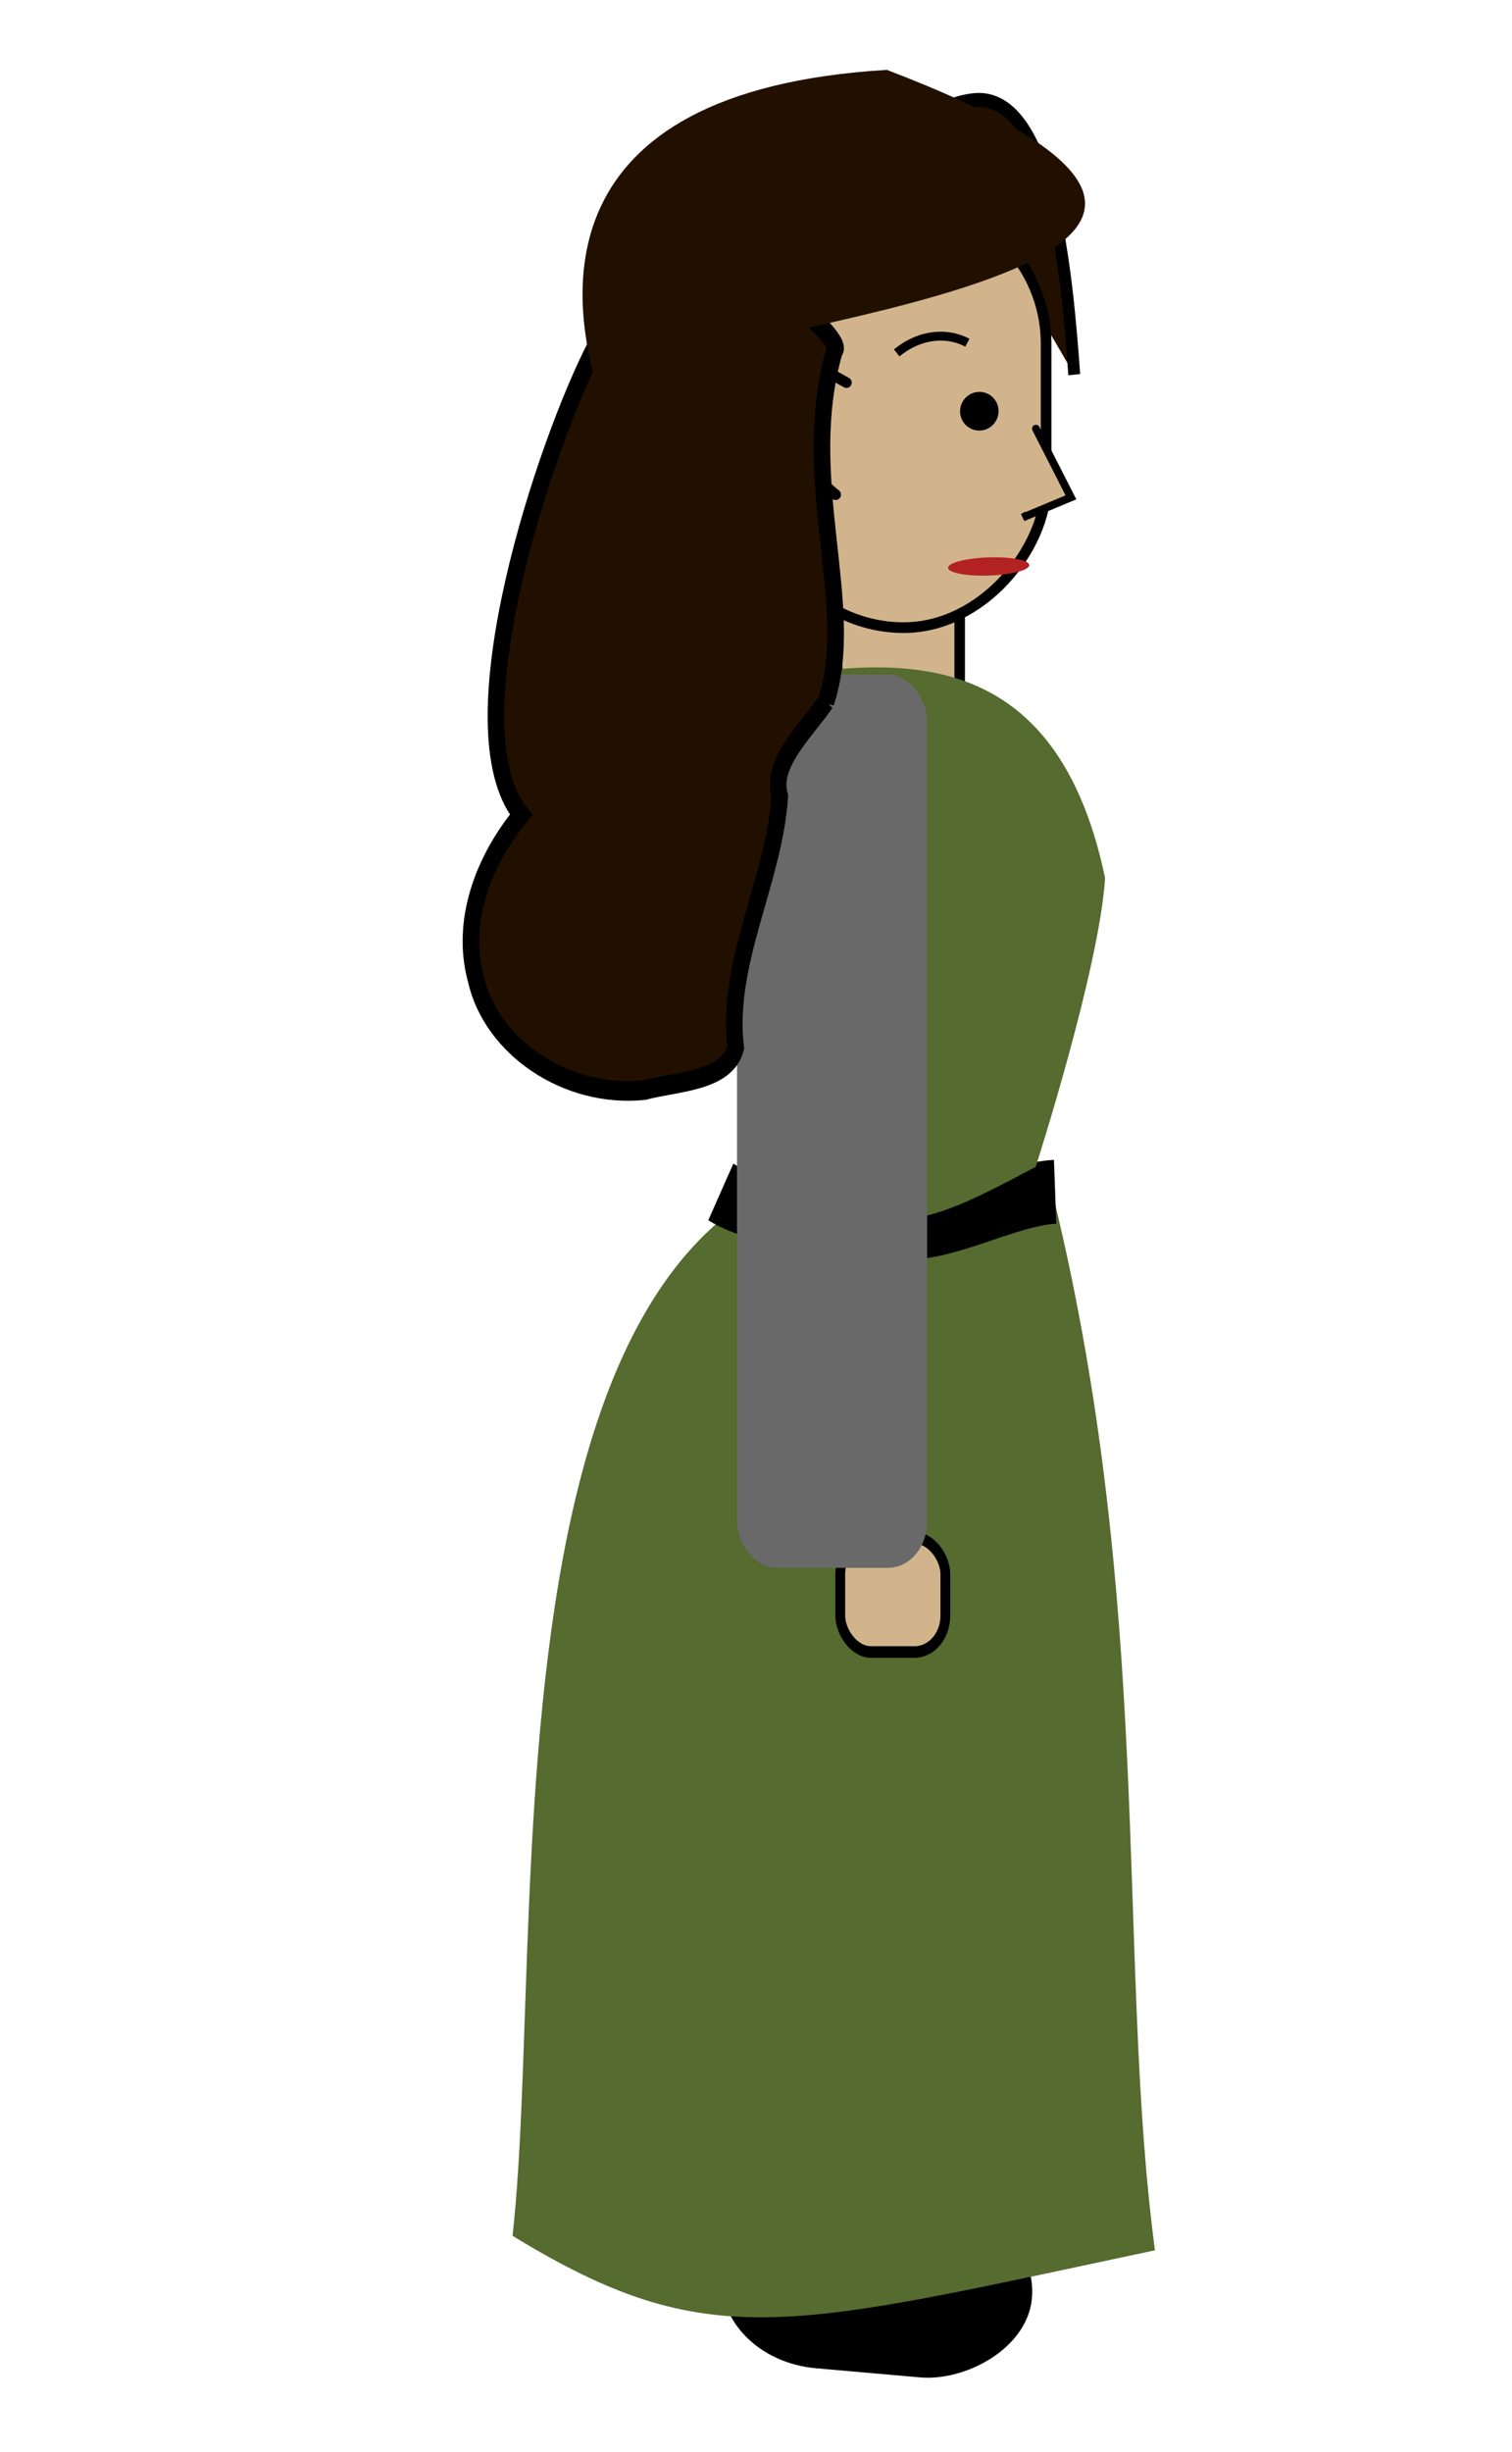
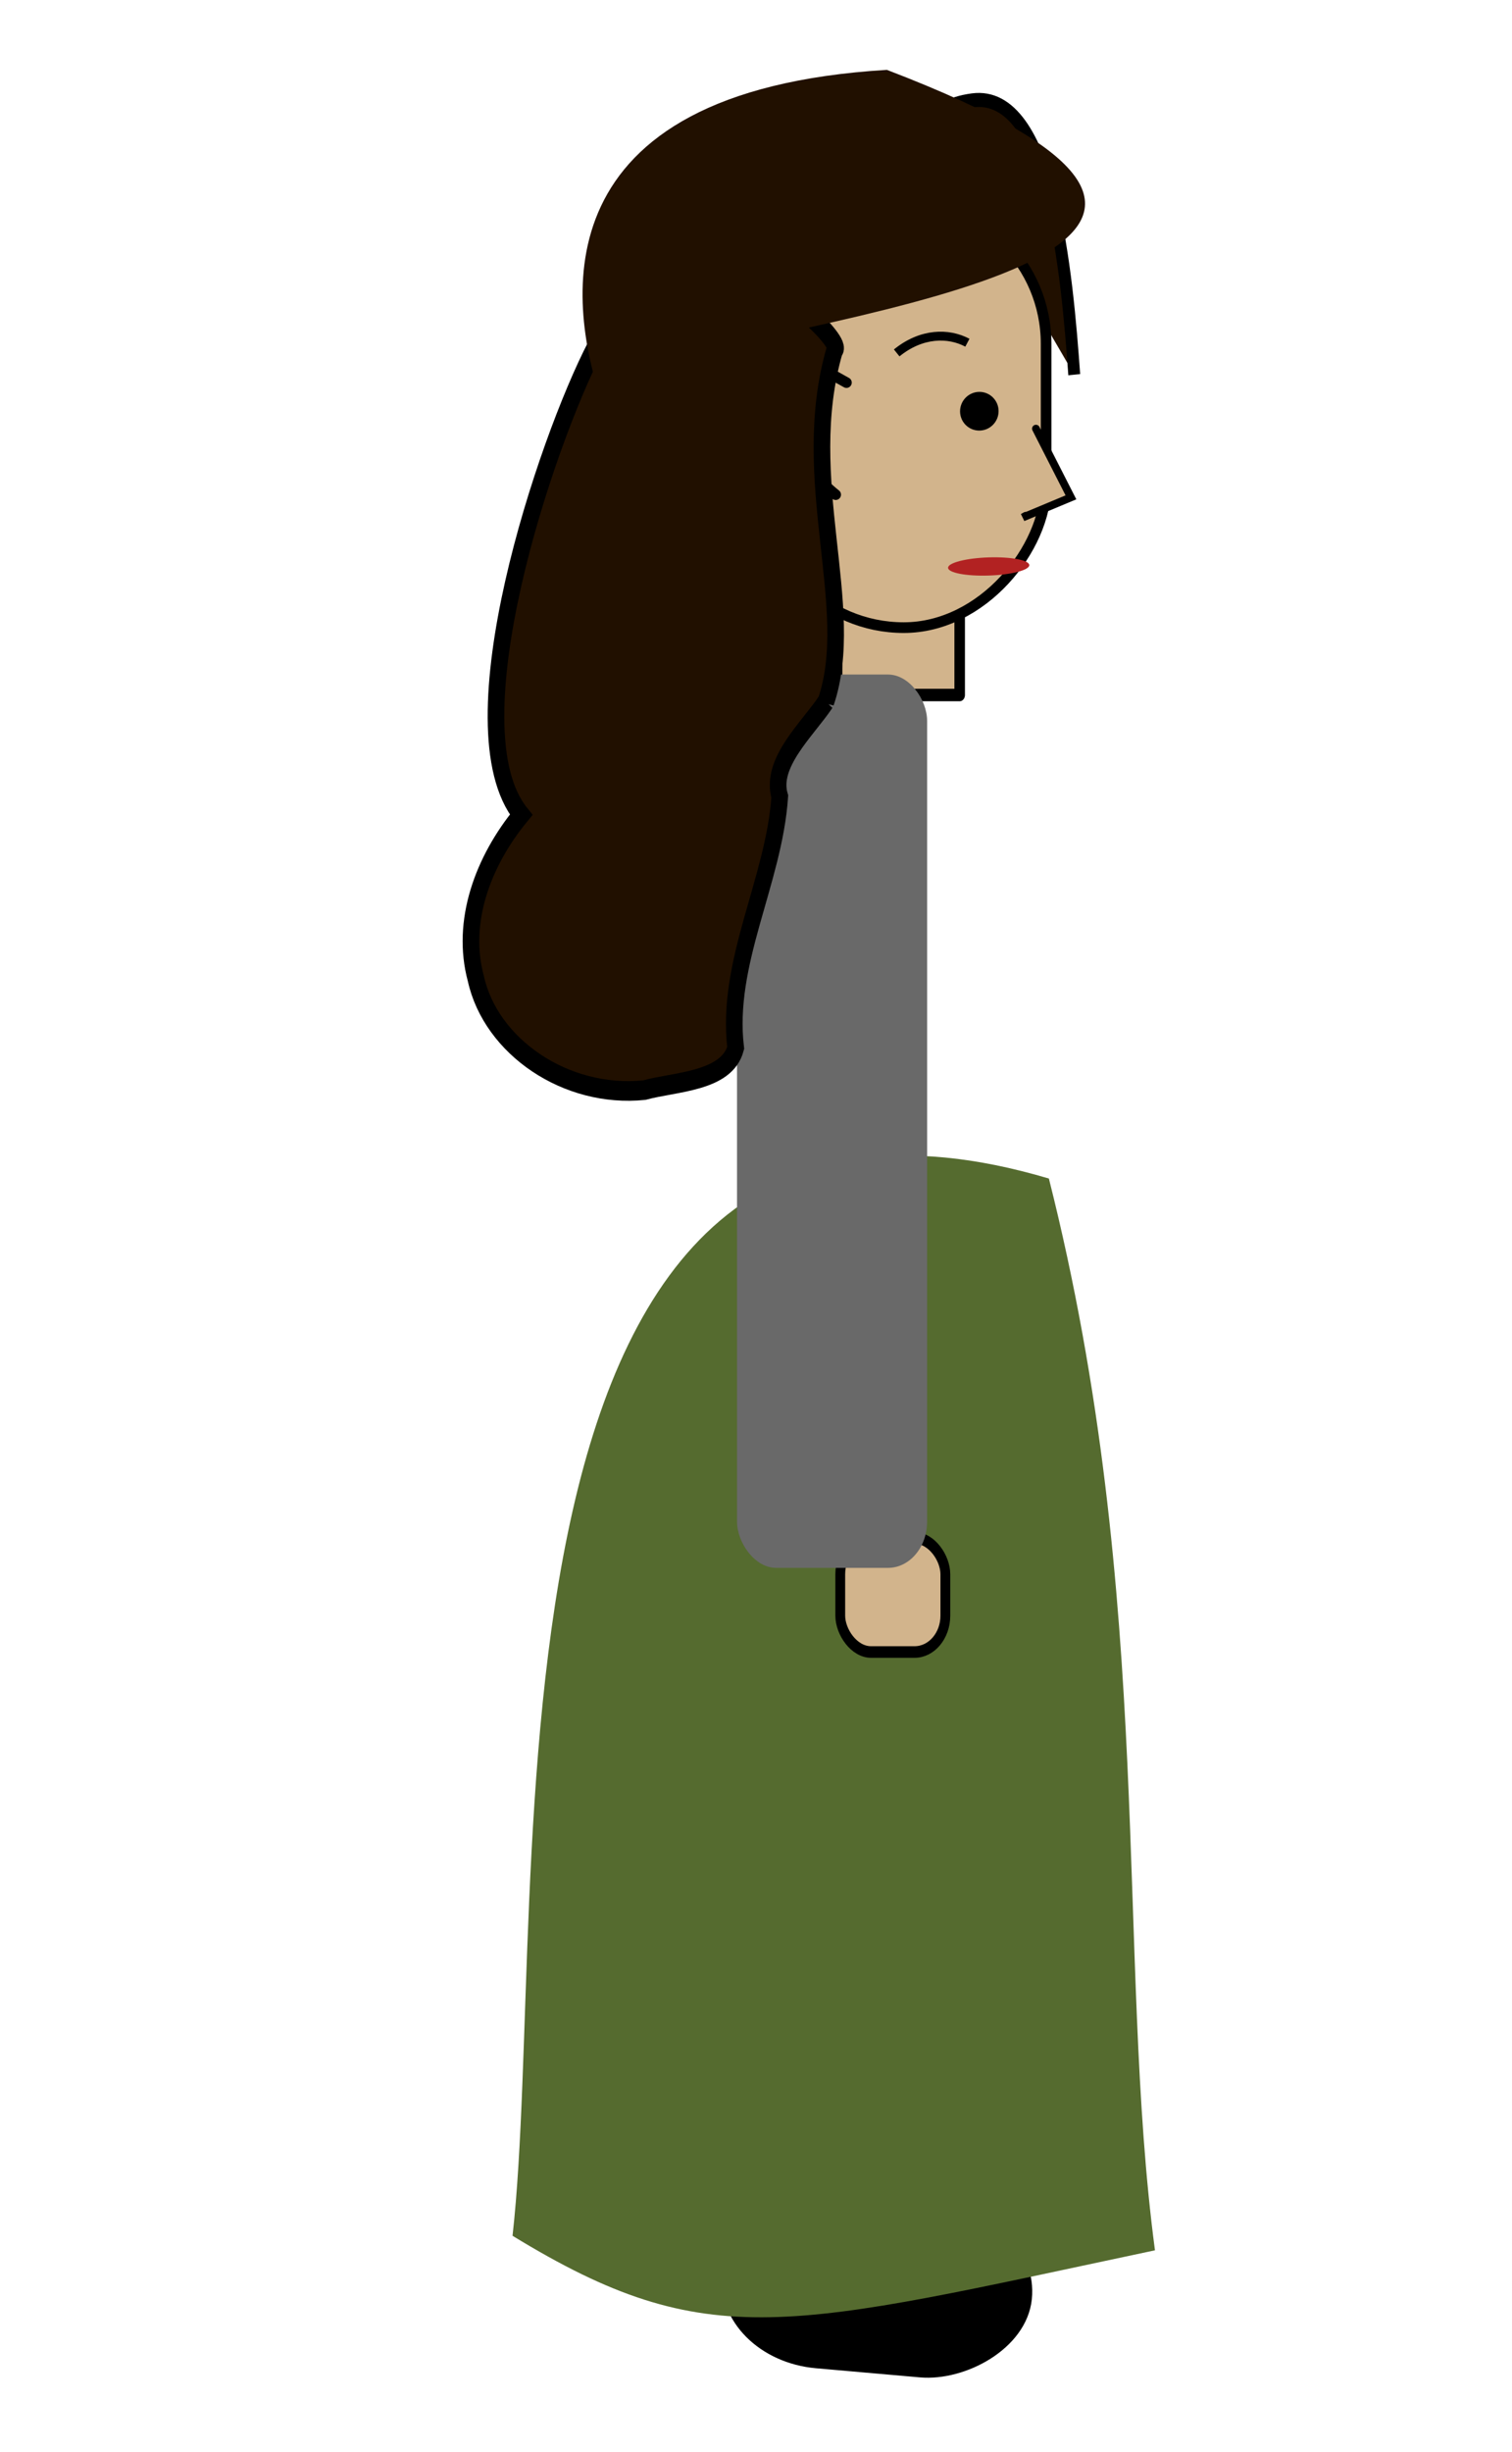
<svg xmlns="http://www.w3.org/2000/svg" xmlns:ns1="http://www.inkscape.org/namespaces/inkscape" xmlns:ns2="http://sodipodi.sourceforge.net/DTD/sodipodi-0.dtd" id="svg3063" version="1.1" ns1:version="0.48.3.1 r9886" width="432" height="700" ns2:docname="object.svg" ns1:export-filename="/home/bigear/Desktop/public_html/objects/jenia/right_talk/object.png" ns1:export-xdpi="192.85715" ns1:export-ydpi="192.85715">
  <defs id="defs3067" />
  <ns2:namedview pagecolor="#ffffff" bordercolor="#666666" borderopacity="1" objecttolerance="10" gridtolerance="10" guidetolerance="10" ns1:pageopacity="0" ns1:pageshadow="2" ns1:window-width="1202" ns1:window-height="1000" id="namedview3065" showgrid="false" fit-margin-top="0" fit-margin-left="0" fit-margin-right="0" fit-margin-bottom="0" ns1:zoom="0.5" ns1:cx="158.40613" ns1:cy="267.15055" ns1:window-x="78" ns1:window-y="24" ns1:window-maximized="1" ns1:current-layer="g4286" />
  <g id="g7035" transform="matrix(0.363,0,0,0.363,945.367,-297.947)">
    <g id="g4549" transform="matrix(1.332,0,0,1.332,-816.754,-202.065)">
      <g id="g4255" transform="matrix(0.694,0,0,0.694,-422.3,527.705)">
        <g transform="matrix(-2.181,0,0,2.181,-487.715,519.384)" id="g3874" />
        <g transform="matrix(-2.181,0,0,2.181,-3931.71,409.987)" id="g6966">
          <g transform="translate(-1157.133,-40.688)" id="g4284">
            <g transform="translate(20,32)" id="g4376">
              <g transform="translate(-445.477,66.468)" id="g4494">
                <g id="g4482" />
              </g>
            </g>
          </g>
        </g>
        <g id="g4221" transform="matrix(-0.846,0,0,1,-2010.928,0)">
          <g id="g4286" transform="matrix(1.168,0,0,1.168,-725.404,-348.562)">
            <path style="fill:#211000;fill-opacity:1;stroke:#000000;stroke-width:10.233;stroke-linecap:butt;stroke-linejoin:miter;stroke-miterlimit:4;stroke-opacity:1;stroke-dasharray:none" d="m -998.522,867.681 c 6.121,-72.182 19.744,-207.535 87.819,-199.795 82.119,9.337 35.826,91.143 -53.63,150.235" id="path3872-5" ns1:connector-curvature="0" ns2:nodetypes="csc" />
            <rect style="fill:#d2b48c;fill-opacity:1;stroke:#000000;stroke-width:9.087;stroke-linecap:round;stroke-linejoin:round;stroke-miterlimit:4;stroke-opacity:1;stroke-dasharray:none" id="rect4013" width="105.62" height="94.578" x="-899.804" y="-1101.004" transform="scale(1,-1)" ry="0" />
            <rect ry="83.732" y="966.361" x="-2252.576" height="257.255" width="117.345" id="rect4183" style="fill:#000000;fill-opacity:1;stroke:#000000;stroke-width:10.656;stroke-miterlimit:4;stroke-opacity:1;stroke-dasharray:none" transform="matrix(-0.12,-0.993,-0.997,0.074,0,0)" />
-             <path ns2:nodetypes="cccc" ns1:connector-curvature="0" id="path3963-4" d="m -514.508,2223.315 c -169.258,87.507 -237.623,67.144 -553.567,10.583 33.558,-213.48 -0.589,-472.243 91.403,-780.684 511.876,-128.409 428.646,517.958 462.164,770.101 z" style="fill:#556b2f;fill-opacity:1;stroke:none" />
+             <path ns2:nodetypes="cccc" ns1:connector-curvature="0" id="path3963-4" d="m -514.508,2223.315 c -169.258,87.507 -237.623,67.144 -553.567,10.583 33.558,-213.48 -0.589,-472.243 91.403,-780.684 511.876,-128.409 428.646,517.958 462.164,770.101 " style="fill:#556b2f;fill-opacity:1;stroke:none" />
            <rect ry="26.504" y="1714.967" x="796.903" height="83.126" width="90.563" id="rect4183-3-7-0" style="fill:#d2b48c;fill-opacity:1;stroke:#000000;stroke-width:8.449;stroke-miterlimit:4;stroke-opacity:1;stroke-dasharray:none" transform="scale(-1,1)" />
-             <path style="fill:none;stroke:#000000;stroke-width:46.532;stroke-linecap:butt;stroke-linejoin:miter;stroke-miterlimit:4;stroke-opacity:1;stroke-dasharray:none" d="m -982.057,1462.855 c 41.454,1.849 94.385,29.506 136.674,25.961 42.764,-2.658 115.591,-7.082 151.412,-25.82" id="path4305" ns1:connector-curvature="0" ns2:nodetypes="ccc" />
-             <path ns2:nodetypes="ccccc" ns1:connector-curvature="0" id="path3963" d="m -722.49,1090.197 c 11.681,130.439 23.183,221.182 -2.588,363.45 -119.419,41.243 -132.167,39.728 -240.217,-8.945 0,0 -54.727,-143.683 -59.808,-210.321 45.027,-182.706 197.164,-157.578 302.613,-144.184 z" style="fill:#556b2f;fill-opacity:1;stroke:none" />
            <g id="g3943" transform="matrix(1.594,0,0,1.354,829.409,103.908)">
              <rect style="fill:#d2b48c;fill-opacity:1;stroke:#000000;stroke-width:6.913;stroke-miterlimit:4;stroke-opacity:1;stroke-dasharray:none" id="rect3026" width="185.24" height="276.322" x="-358.992" y="76.496" transform="matrix(0.831,0,0,0.831,-833.227,406.973)" ry="92.62" />
              <path style="fill:#d2b48c;fill-opacity:1;stroke:#000000;stroke-width:4.204;stroke-linecap:round;stroke-linejoin:miter;stroke-miterlimit:4;stroke-opacity:1;stroke-dasharray:none" d="m -1126.06,593.134 -18.912,36.941 26.004,10.812 -1.576,-0.901" id="path3819" ns1:connector-curvature="0" />
              <g id="g3897" transform="matrix(0.381,0,0,0.381,-647.457,226.336)">
                <ellipse ns2:ry="15" ns2:rx="15" ns2:cy="120" ns2:cx="100" style="fill:#000000;stroke:#000000;stroke-width:1" transform="matrix(1.763,0.019,-0.01,1.763,-1350.918,724.633)" id="ellipse10" ry="15" rx="15" cy="120" cx="100" d="m 115,120 c 0,8.284 -6.716,15 -15,15 -8.284,0 -15,-6.716 -15,-15 0,-8.284 6.716,-15 15,-15 8.284,0 15,6.716 15,15 z">
                  <animate attributeName="ry" repeatCount="indefinite" begin="0s" values="0;15;15" keyTimes="0;0.05;1" dur="5s" id="2" />
                </ellipse>
                <ellipse style="fill:#b22222;fill-opacity:1;stroke:none" transform="matrix(2.305,0.074,-0.02,4.274,-1532.44,633.301)" ns2:ry="10" ns2:rx="25" ns2:cy="120" ns2:cx="150" id="ellipse15" ry="3" rx="25" cy="120" cx="150" d="m 175,120 c 0,5.523 -11.193,10 -25,10 -13.807,0 -25,-4.477 -25,-10 0,-5.523 11.193,-10 25,-10 13.807,0 25,4.477 25,10 z">
         
                </ellipse>
              </g>
              <path style="fill:none;stroke:#000000;stroke-width:4.79;stroke-linecap:butt;stroke-linejoin:miter;stroke-miterlimit:4;stroke-opacity:1;stroke-dasharray:none" d="m -1050.779,552.375 c -13.37,-10.822 -27.991,-10.921 -38.21,-5.483" id="path3808-0" ns1:connector-curvature="0" ns2:nodetypes="cc" />
              <path ns2:nodetypes="cccc" ns1:connector-curvature="0" id="path3932" d="m -1023.626,568.341 18.669,-10.372 c 12.759,15.262 11.627,16.851 14.767,26.551 -2.95,20.186 -19.288,37.682 -27.621,44.104" style="fill:#d2b48c;fill-opacity:1;stroke:#000000;stroke-width:5.724;stroke-linecap:round;stroke-linejoin:miter;stroke-miterlimit:4;stroke-opacity:1;stroke-dasharray:none" />
            </g>
            <rect ry="33.702" y="1086.092" x="707.945" height="650.714" width="163.799" id="rect4011-0" style="fill:#696969;fill-opacity:1;stroke:none" transform="scale(-1,1)" />
            <path ns1:connector-curvature="0" id="path3873-0" d="m -784.521,1105.938 c 16.093,20.286 48.289,44.449 39.749,69.041 4.955,61.779 46.767,120.659 37.972,183.11 7.767,24.645 52.221,24.549 78.72,30.712 67.777,5.886 132.318,-31.803 145.193,-81.261 13.201,-41.256 -5.981,-85.255 -39.066,-119.297 60.909,-63.898 -21.308,-271.305 -63.904,-340.696 -10.861,-28.567 -18.541,17.16 -36.817,-9.17 -10.735,-28.038 -53.957,-35.929 -87.491,-38.593 -33.015,-3.022 -90.567,45.727 -81.866,50.086 32.326,94.316 -20.224,187.111 7.509,256.069 z" style="fill:#211000;fill-opacity:1;stroke:#000000;stroke-width:14.327;stroke-linecap:butt;stroke-linejoin:miter;stroke-miterlimit:4;stroke-opacity:1;stroke-dasharray:none" ns2:nodetypes="ccccccccccc" />
            <path style="fill:#211000;fill-opacity:1;stroke:none" d="m -590.118,884.28 c 26.421,-68.881 54.209,-223.308 -246.955,-238.626 -386.395,125.014 -30.045,168.994 215.193,214.303" id="path3872" ns1:connector-curvature="0" ns2:nodetypes="ccc" />
          </g>
        </g>
      </g>
    </g>
  </g>
</svg>